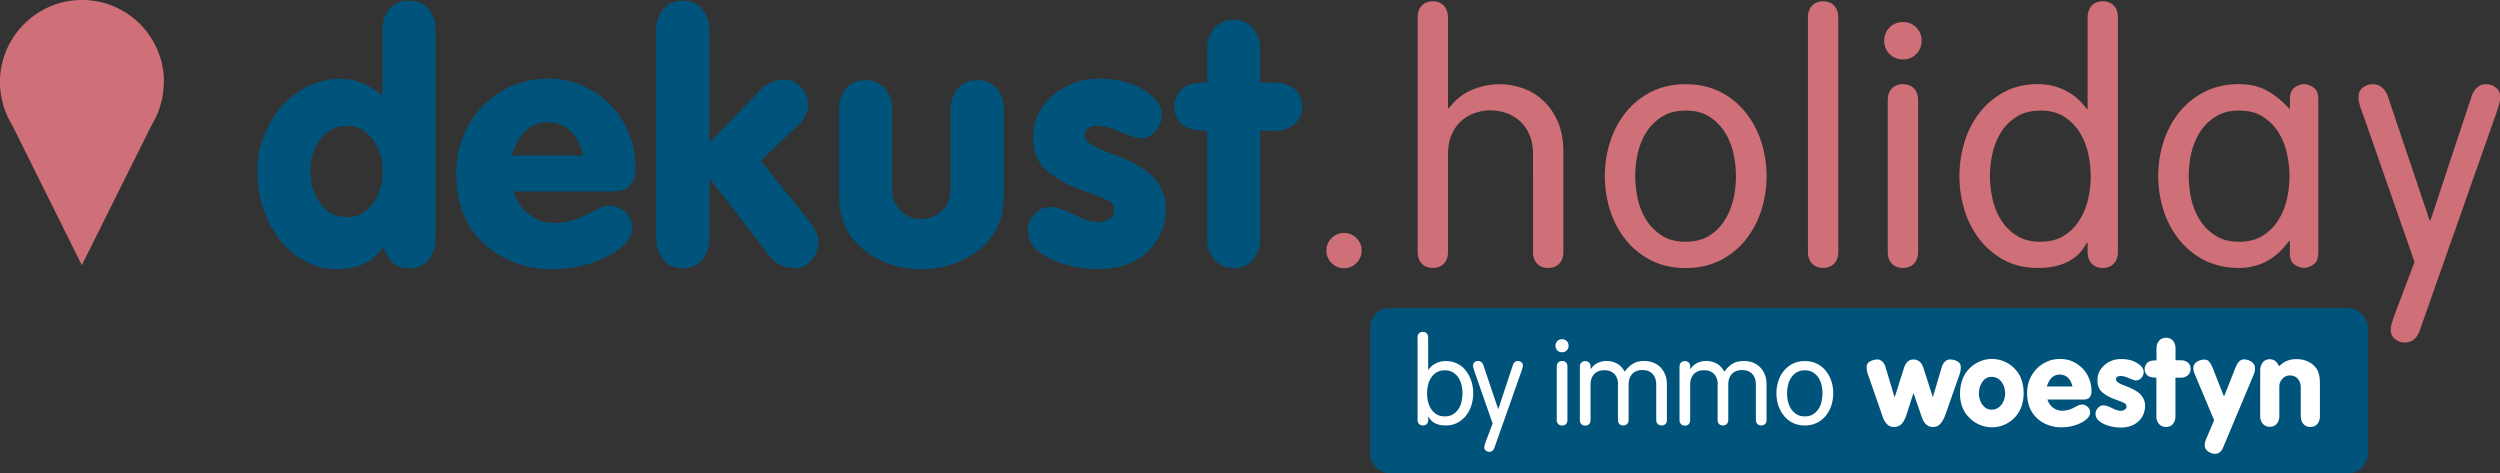
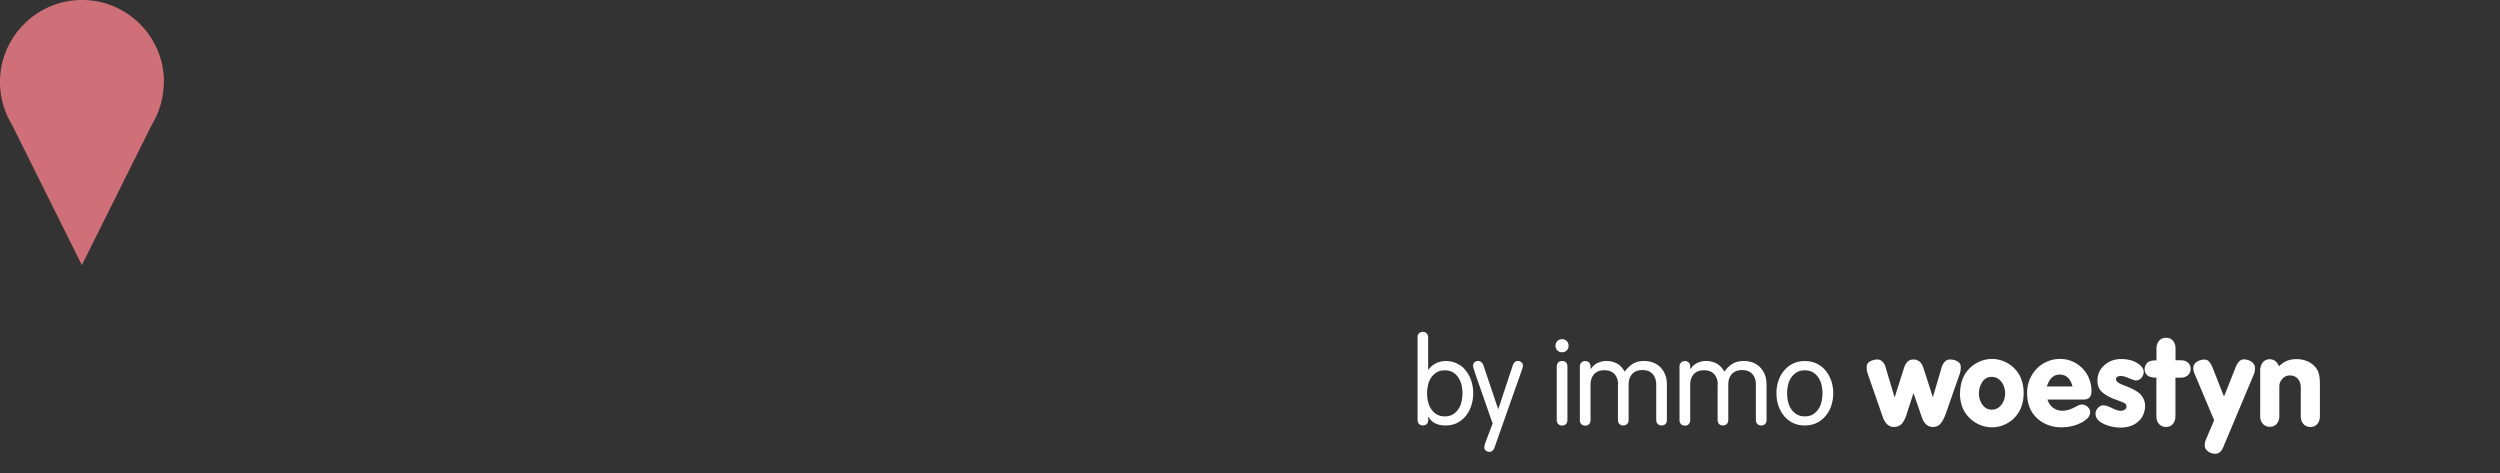
<svg xmlns="http://www.w3.org/2000/svg" id="Layer_1" data-name="Layer 1" viewBox="0 0 283.46 53.65">
  <rect x="0" y="0" width="283.46" height="53.65" fill="#333333" stroke="none" />
  <defs>
    <style>.lg-1{fill:#fff}.lg-3{fill:#cf6f77}.lg-5{fill:#00547b}</style>
  </defs>
-   <path d="M267.88 12.89c-.21-.6-.34-1.01-.39-1.24s-.08-.45-.08-.66c0-.44.16-.79.49-1.05q.495-.39 1.08-.39c.44 0 .81.12 1.1.37s.5.55.63.91l4.78 14.18h.08l4.7-14.18c.13-.36.33-.67.59-.91.26-.25.61-.37 1.06-.37q.585 0 1.08.39c.33.26.49.61.49 1.05 0 .21-.03.43-.08.66s-.18.65-.39 1.24l-8.69 24.67c-.13.36-.33.67-.61.91-.27.25-.63.37-1.08.37q-.585 0-1.08-.39c-.33-.26-.49-.61-.49-1.05 0-.21.03-.43.1-.66.06-.23.2-.65.41-1.24l2.19-5.79-5.87-16.82Z" class="lg-3" />
-   <rect width="113.13" height="18.72" x="155.34" y="34.93" rx="2.2" ry="2.2" style="fill:#00547b" />
-   <path d="M43.37 10.85V3.38c0-.93.27-1.72.81-2.35s1.28-.95 2.23-.95 1.65.31 2.18.94.8 1.41.8 2.36v23.59c0 .97-.25 1.79-.76 2.45s-1.23.99-2.18.99c-.79 0-1.41-.2-1.86-.59s-.83-.99-1.12-1.79c-.65.89-1.41 1.54-2.27 1.92s-1.87.58-3.03.58a7.44 7.44 0 0 1-3.77-1.02 9.3 9.3 0 0 1-2.99-2.74c-1.5-2.19-2.24-4.72-2.24-7.59q0-2.16 1.02-4.38c.68-1.48 1.57-2.7 2.66-3.64 1.7-1.48 3.64-2.22 5.83-2.22q2.355 0 4.71 1.92Zm-8.19 8.61c0 1.35.38 2.55 1.13 3.59.75 1.05 1.77 1.57 3.05 1.57.84 0 1.57-.25 2.18-.76a4.7 4.7 0 0 0 1.39-1.97c.31-.81.47-1.63.47-2.47s-.16-1.62-.47-2.42-.78-1.46-1.39-1.97-1.34-.77-2.18-.77-1.64.25-2.27.75a4.64 4.64 0 0 0-1.43 1.95c-.32.8-.48 1.64-.48 2.5M58.22 21.72c.43 1.2 1.03 2.08 1.8 2.62.84.63 1.79.94 2.84.94 1.17 0 2.31-.27 3.4-.82l1.72-.86c.28-.15.66-.24 1.14-.28.43 0 .84.11 1.25.34s.73.53.97.92q.36.585.36 1.2c0 1.12-.81 2.14-2.42 3.06-1.96 1.12-4.22 1.68-6.77 1.68-1.67 0-3.24-.33-4.73-.98-1.48-.65-2.75-1.61-3.8-2.86-1.5-1.83-2.24-4.18-2.24-7.07 0-1.92.45-3.7 1.36-5.35q1.365-2.46 3.75-3.9c1.59-.96 3.35-1.44 5.26-1.44s3.51.45 5.04 1.36 2.73 2.14 3.59 3.68c.87 1.55 1.3 3.22 1.3 5.01 0 .95-.2 1.64-.6 2.08q-.6.66-1.98.66H58.21Zm7.92-4.1c-.64-2.51-2.01-3.76-4.1-3.76-1.86 0-3.2 1.25-4.02 3.76h8.13ZM80.43 20.24v6.81c0 .95-.27 1.75-.8 2.39-.53.65-1.27.97-2.22.97s-1.65-.32-2.19-.97-.81-1.44-.81-2.39V3.38c0-.59.12-1.14.35-1.65S75.34.81 75.8.52s1-.44 1.61-.44c.93 0 1.67.32 2.21.95s.81 1.42.81 2.35v12.79l5.99-6.15c.63-.65 1.54-.98 2.74-.98.51 0 .99.22 1.46.65s.77.92.92 1.45c.05.32.08.55.08.68 0 .91-.37 1.69-1.1 2.34l-4.26 4.06 5.29 6.57c.83 1.08 1.24 1.9 1.24 2.44 0 .85-.24 1.6-.73 2.22-.49.63-1.12.94-1.91.94-1.25 0-2.22-.47-2.9-1.4l-6.81-8.77ZM113.81 12.41V22c0 2.12-.49 3.78-1.48 4.97-.89 1.15-2.05 2.03-3.45 2.64a11 11 0 0 1-8.81 0c-1.41-.61-2.57-1.49-3.46-2.64-.99-1.27-1.48-2.92-1.48-4.97v-9.59c0-.95.27-1.74.8-2.37s1.27-.95 2.2-.95 1.67.32 2.21.95.81 1.43.81 2.37v8.85c0 1.13.31 2 .94 2.58.65.67 1.45 1 2.38 1 .88 0 1.68-.33 2.38-1 .63-.59.94-1.45.94-2.58v-8.85c0-.95.27-1.74.8-2.37s1.27-.95 2.22-.95 1.67.32 2.2.95.8 1.43.8 2.37M117.13 15.65c0-1.72.59-3.17 1.76-4.34 1.51-1.59 3.44-2.38 5.79-2.38 2.11 0 3.88.49 5.33 1.48 1.15.81 1.72 1.69 1.72 2.62q0 1.005-.72 1.83c-.48.55-1.07.83-1.78.83-.37-.04-1.17-.31-2.38-.82-.99-.41-1.81-.62-2.46-.62-.92.07-1.39.39-1.42.98 0 .37.18.7.54.98s.81.53 1.34.74.95.38 1.26.5c2.2.83 3.74 1.69 4.61 2.58.99 1.08 1.48 2.28 1.48 3.6 0 .97-.2 1.91-.59 2.8s-.95 1.66-1.67 2.28q-2.085 1.8-5.55 1.8c-.97 0-2.08-.15-3.3-.45-1.23-.3-2.3-.78-3.2-1.45-.91-.67-1.36-1.51-1.36-2.52 0-.63.25-1.22.75-1.78s1.07-.84 1.71-.84c.25 0 .52.03.81.1s.54.14.76.23.48.2.78.34q.45.21.81.39c.97.44 1.77.66 2.38.66.43 0 .83-.12 1.22-.36s.58-.56.58-.96c0-.49-.19-.85-.57-1.06q-.57-.315-1.77-.78l-1.64-.6c-1.67-.65-2.95-1.41-3.85-2.26s-1.35-2.03-1.35-3.52ZM142.88 14.83v12.21c0 .97-.27 1.78-.8 2.41s-1.26.95-2.18.95-1.68-.32-2.22-.97c-.55-.65-.82-1.44-.82-2.39V14.83c-1.51 0-2.52-.3-3.02-.9-.47-.51-.7-1.12-.7-1.84 0-.45.13-.91.38-1.37s.58-.78.98-.97c.48-.25 1.27-.38 2.36-.38V5.61c0-.95.27-1.75.81-2.39.54-.65 1.28-.97 2.23-.97s1.65.32 2.18.96.8 1.44.8 2.4v3.76h1.72c.87 0 1.59.24 2.17.72s.87 1.15.87 2-.29 1.51-.88 2-1.31.74-2.16.74z" class="lg-5" />
-   <path d="M150.98 27c.39-.39.86-.59 1.41-.59s1.02.2 1.41.59.59.86.59 1.41-.2 1.02-.59 1.41-.86.59-1.41.59-1.02-.2-1.41-.59-.59-.86-.59-1.41.2-1.02.59-1.41M173.82 17.52c0-.89-.14-1.65-.43-2.29s-.66-1.15-1.12-1.55c-.46-.39-.97-.69-1.55-.88-.57-.19-1.15-.29-1.72-.29s-1.15.1-1.72.29-1.09.48-1.55.88c-.46.39-.83.91-1.12 1.55s-.43 1.4-.43 2.29v11.06c0 .56-.16 1-.47 1.32s-.73.48-1.25.48-.94-.16-1.25-.49c-.31-.32-.47-.77-.47-1.34V1.98c0-.57.16-1.02.47-1.34s.73-.49 1.25-.49.94.17 1.25.5.47.79.47 1.38v10.18l.08.08c.76-.99 1.64-1.7 2.66-2.11q1.53-.63 3.09-.63c.81 0 1.64.13 2.49.4s1.62.71 2.33 1.32c.7.61 1.29 1.41 1.74 2.39.46.98.69 2.19.69 3.62v11.3c0 .56-.16 1-.47 1.32s-.73.48-1.25.48-.94-.16-1.25-.48-.47-.76-.47-1.32zM182.57 16.06c.4-1.25 1-2.36 1.78-3.33s1.74-1.74 2.88-2.32c1.14-.57 2.43-.86 3.9-.86s2.76.29 3.9.86 2.09 1.35 2.88 2.32c.78.97 1.38 2.08 1.78 3.33s.61 2.55.61 3.91-.2 2.66-.61 3.91c-.4 1.25-1 2.36-1.78 3.33s-1.74 1.74-2.88 2.32c-1.14.57-2.43.86-3.9.86s-2.76-.29-3.9-.86a8.7 8.7 0 0 1-2.88-2.32 10.3 10.3 0 0 1-1.78-3.33c-.4-1.25-.61-2.55-.61-3.91s.2-2.65.61-3.91m3.13 6.51c.2.87.52 1.67.98 2.39s1.05 1.31 1.78 1.77 1.62.68 2.66.68 1.96-.23 2.68-.68a5.5 5.5 0 0 0 1.76-1.77c.46-.72.78-1.52.98-2.39s.29-1.74.29-2.6-.1-1.73-.29-2.6c-.2-.87-.52-1.67-.98-2.39a5.6 5.6 0 0 0-1.76-1.76c-.72-.46-1.61-.68-2.68-.68s-1.93.23-2.66.68c-.73.46-1.33 1.04-1.78 1.76-.46.72-.78 1.52-.98 2.39s-.29 1.74-.29 2.6.1 1.73.29 2.6M208.43 28.55c0 .57-.16 1.02-.47 1.34s-.73.49-1.25.49-.94-.16-1.25-.49c-.31-.32-.47-.77-.47-1.34V1.98c0-.57.16-1.02.47-1.34s.73-.49 1.25-.49.94.16 1.25.49c.31.32.47.77.47 1.34zM214.25 3.11c.4-.4.91-.61 1.51-.61s1.1.2 1.51.61c.4.41.61.91.61 1.51s-.2 1.1-.61 1.51-.91.61-1.51.61-1.1-.2-1.51-.61c-.4-.4-.61-.91-.61-1.51s.2-1.1.61-1.51m3.23 25.47c0 .56-.16 1-.47 1.32s-.73.48-1.25.48-.94-.16-1.25-.48-.47-.76-.47-1.32V11.35c0-.56.16-1 .47-1.32s.73-.48 1.25-.48.94.16 1.25.48.47.76.47 1.32zM236.7 27.52h-.08c-.99 1.91-2.85 2.86-5.56 2.86-1.41 0-2.66-.29-3.76-.86a8.6 8.6 0 0 1-2.8-2.32q-1.155-1.455-1.74-3.33c-.39-1.25-.59-2.55-.59-3.91s.2-2.65.59-3.91q.585-1.875 1.74-3.33c.77-.97 1.7-1.74 2.8-2.32 1.1-.57 2.35-.86 3.76-.86.68 0 1.31.09 1.9.25.59.17 1.12.39 1.59.67.47.27.87.58 1.21.92s.63.67.86.98h.08V2.03c0-.59.16-1.04.47-1.38s.73-.5 1.25-.5.94.16 1.25.49c.31.32.47.77.47 1.34v26.57c0 .57-.16 1.02-.47 1.34s-.73.49-1.25.49-.94-.16-1.25-.49-.47-.78-.47-1.35zm.06-10.15c-.2-.87-.52-1.67-.98-2.39a5.6 5.6 0 0 0-1.76-1.76c-.72-.46-1.61-.68-2.68-.68s-1.93.23-2.66.68c-.73.46-1.33 1.04-1.78 1.76-.46.72-.78 1.52-.98 2.39s-.29 1.74-.29 2.6.1 1.73.29 2.6c.2.87.52 1.67.98 2.39s1.05 1.31 1.78 1.77 1.62.68 2.66.68 1.96-.23 2.68-.68a5.5 5.5 0 0 0 1.76-1.77c.46-.72.78-1.52.98-2.39s.29-1.74.29-2.6-.1-1.73-.29-2.6M262.85 28.73c0 .59-.18 1.01-.55 1.26-.37.26-.72.38-1.06.38-.37 0-.72-.13-1.08-.38-.35-.26-.53-.68-.53-1.26v-1.42h-.08c-.76 1.05-1.61 1.82-2.56 2.32s-1.99.75-3.11.75c-1.46 0-2.76-.29-3.9-.86a8.7 8.7 0 0 1-2.88-2.32 10.3 10.3 0 0 1-1.78-3.33c-.4-1.25-.61-2.55-.61-3.91s.2-2.65.61-3.91c.4-1.25 1-2.36 1.78-3.33s1.74-1.74 2.88-2.32c1.14-.57 2.43-.86 3.9-.86 1.2 0 2.24.24 3.13.72s1.74 1.17 2.55 2.06h.08v-1.1c0-.6.18-1.03.53-1.29q.525-.39 1.08-.39c.34 0 .69.13 1.06.38.37.26.55.68.55 1.26v17.54Zm-14.39-6.16c.2.87.52 1.67.98 2.39s1.05 1.31 1.78 1.77 1.62.68 2.66.68 1.96-.23 2.68-.68a5.5 5.5 0 0 0 1.76-1.77c.46-.72.78-1.52.98-2.39s.29-1.74.29-2.6-.1-1.73-.29-2.6c-.2-.87-.52-1.67-.98-2.39a5.6 5.6 0 0 0-1.76-1.76c-.72-.46-1.61-.68-2.68-.68s-1.93.23-2.66.68c-.73.46-1.33 1.04-1.78 1.76-.46.72-.78 1.52-.98 2.39s-.29 1.74-.29 2.6.1 1.73.29 2.6" class="lg-3" />
  <path d="M160.72 38.27c0-.2.06-.36.17-.47s.26-.17.44-.17.33.06.44.18.16.28.16.48v3.63h.03c.08-.11.18-.22.3-.34s.26-.23.43-.32c.16-.1.35-.17.56-.23s.43-.09.67-.09q.75 0 1.32.3c.57.3.71.47.98.81s.47.73.61 1.17.21.9.21 1.37-.07.93-.21 1.37-.34.83-.61 1.17-.6.61-.98.81q-.585.3-1.32.3c-.95 0-1.61-.33-1.95-1h-.03v.36c0 .2-.06.36-.16.47-.11.11-.26.17-.44.17s-.33-.06-.44-.17-.17-.27-.17-.47v-9.34Zm1.19 7.24c.07.31.18.59.34.84s.37.46.63.62.57.24.94.24.69-.08.94-.24.46-.37.62-.62.28-.53.34-.84.1-.61.1-.91-.03-.61-.1-.91c-.07-.31-.18-.59-.34-.84s-.37-.46-.62-.62-.57-.24-.94-.24-.68.08-.94.24-.47.37-.63.62-.28.53-.34.84c-.07.31-.1.61-.1.91s.03.61.1.91M167.19 42.11c-.07-.21-.12-.35-.14-.44a1 1 0 0 1-.03-.23c0-.15.06-.28.17-.37s.24-.14.38-.14c.16 0 .28.04.39.13s.17.19.22.32l1.68 4.98h.03l1.65-4.98c.05-.13.11-.23.21-.32s.22-.13.37-.13c.14 0 .26.05.38.14.11.09.17.21.17.37 0 .07 0 .15-.03.23-.02.08-.06.23-.14.44l-3.06 8.67c-.05.13-.12.23-.21.32-.1.09-.22.13-.38.13-.14 0-.26-.05-.38-.14a.45.45 0 0 1-.17-.37c0-.07.01-.15.03-.23s.07-.23.14-.44l.77-2.03-2.06-5.91ZM176.58 38.67c.14-.14.32-.21.53-.21s.39.07.53.21.21.32.21.53-.07.39-.21.53-.32.21-.53.21-.39-.07-.53-.21-.21-.32-.21-.53.07-.39.21-.53m1.14 8.95c0 .2-.06.35-.16.46-.11.11-.26.17-.44.17s-.33-.06-.44-.17a.64.64 0 0 1-.17-.46v-6.06c0-.2.06-.35.17-.46s.26-.17.44-.17.33.06.44.17.16.27.16.46zM183.47 43.63c0-.51-.14-.91-.41-1.21-.28-.3-.66-.44-1.16-.44s-.88.15-1.15.44c-.27.3-.41.7-.41 1.21v4c0 .2-.06.35-.16.46-.11.11-.26.17-.44.17s-.33-.06-.44-.17a.64.64 0 0 1-.17-.46v-6.06c0-.2.06-.35.17-.46s.26-.17.44-.17.33.06.44.17.16.27.16.47v.22l.03.03c.07-.09.16-.19.25-.3.1-.11.22-.2.36-.29.15-.09.32-.16.52-.22s.43-.09.71-.09c.36 0 .71.09 1.07.26s.67.49.94.95c.27-.38.57-.67.92-.89s.79-.32 1.32-.32c.28 0 .58.05.87.14.3.09.57.25.82.46.25.22.45.5.61.84.16.35.24.77.24 1.27v3.97c0 .2-.06.35-.16.46-.11.11-.26.17-.44.17s-.33-.06-.44-.17-.17-.27-.17-.46v-4c0-.51-.14-.91-.41-1.21s-.66-.44-1.16-.44-.88.15-1.15.44c-.27.3-.41.7-.41 1.21v4c0 .2-.06.35-.17.46s-.26.17-.44.17-.33-.06-.44-.17-.16-.27-.16-.46v-4ZM194.77 43.63c0-.51-.14-.91-.41-1.21-.28-.3-.66-.44-1.16-.44s-.88.15-1.15.44c-.27.3-.41.7-.41 1.21v4c0 .2-.06.35-.16.46-.11.11-.26.17-.44.17s-.33-.06-.44-.17a.64.64 0 0 1-.17-.46v-6.06c0-.2.06-.35.17-.46s.26-.17.44-.17.33.06.44.17.16.27.16.47v.22l.03.03c.07-.09.16-.19.25-.3.1-.11.22-.2.36-.29.15-.09.32-.16.52-.22s.43-.09.71-.09c.36 0 .71.09 1.07.26s.67.49.94.95c.27-.38.57-.67.92-.89s.79-.32 1.32-.32c.28 0 .58.05.87.14.3.09.57.25.82.46.25.22.45.5.61.84.16.35.24.77.24 1.27v3.97c0 .2-.06.35-.16.46-.11.11-.26.17-.44.17s-.33-.06-.44-.17-.17-.27-.17-.46v-4c0-.51-.14-.91-.41-1.21s-.66-.44-1.16-.44-.88.15-1.15.44c-.27.3-.41.7-.41 1.21v4c0 .2-.06.35-.17.46s-.26.17-.44.17-.33-.06-.44-.17-.16-.27-.16-.46v-4ZM201.63 43.22q.21-.66.63-1.17c.28-.34.61-.61 1.01-.81s.86-.3 1.37-.3.97.1 1.37.3.74.47 1.01.81c.28.34.48.73.63 1.17.14.44.21.9.21 1.37s-.07.93-.21 1.37q-.21.66-.63 1.17c-.28.34-.61.61-1.01.81s-.86.3-1.37.3-.97-.1-1.37-.3-.74-.47-1.01-.81c-.28-.34-.48-.73-.63-1.17-.14-.44-.21-.9-.21-1.37s.07-.93.21-1.37m1.1 2.29c.07.31.18.59.34.84s.37.46.63.62.57.24.94.24.69-.08.94-.24.46-.37.62-.62.28-.53.34-.84.1-.61.1-.91-.03-.61-.1-.91c-.07-.31-.18-.59-.34-.84s-.37-.46-.62-.62-.57-.24-.94-.24-.68.08-.94.24-.47.37-.63.62-.28.53-.34.84c-.07.31-.1.61-.1.91s.03.61.1.91M219.15 45.06l1.01-3.43c.07-.23.18-.44.35-.61.16-.17.35-.26.56-.26.34 0 .63.07.88.22.25.14.37.36.37.64q0 .36-.09.69l-1.6 4.57c-.16.46-.35.84-.57 1.11-.22.28-.52.42-.92.42-.57 0-.99-.38-1.25-1.15l-.93-2.7-.75 2.32c-.14.48-.32.85-.54 1.12s-.53.41-.95.41c-.3 0-.56-.11-.77-.33s-.37-.49-.48-.82l-1.73-4.98c-.06-.21-.09-.43-.09-.68 0-.27.13-.48.38-.62s.54-.22.86-.22c.21 0 .39.09.56.26s.28.37.34.6l1.03 3.45 1.06-3.34c.21-.65.56-.97 1.06-.97.56 0 .94.32 1.15.97l1.07 3.32ZM222.24 44.59c0-.51.08-1 .24-1.48.16-.47.4-.88.73-1.23.34-.37.74-.66 1.21-.87a3.49 3.49 0 0 1 2.88 0q.705.315 1.2.87.495.525.72 1.23c.16.46.23.96.23 1.48s-.08.99-.23 1.45-.4.87-.72 1.23q-.495.555-1.2.87c-.47.21-.94.31-1.43.31s-.99-.1-1.46-.31-.87-.5-1.21-.87c-.65-.68-.97-1.58-.97-2.69Zm2.13 0c0 .29.06.58.17.87s.28.52.5.71c.22.18.48.28.78.28.32 0 .59-.09.82-.27s.41-.42.53-.7a2.27 2.27 0 0 0 0-1.77c-.12-.29-.3-.53-.53-.71s-.51-.27-.82-.27c-.45 0-.8.19-1.06.58-.25.39-.38.81-.38 1.29ZM232.14 45.29c.15.43.37.74.65.94.3.23.64.34 1.02.34.42 0 .83-.1 1.22-.29l.62-.31c.1-.05.24-.09.41-.1q.225 0 .45.12c.15.08.26.19.35.33s.13.28.13.43c0 .4-.29.77-.87 1.1q-1.05.6-2.43.6c-.6 0-1.16-.12-1.69-.35s-.99-.58-1.36-1.03c-.54-.66-.8-1.5-.8-2.53 0-.69.16-1.33.49-1.92s.77-1.06 1.35-1.4c.57-.34 1.2-.52 1.89-.52s1.26.16 1.81.49.98.77 1.29 1.32c.31.56.47 1.15.47 1.8 0 .34-.07.59-.22.75-.14.16-.38.24-.71.24h-4.04Zm2.85-1.47q-.345-1.35-1.47-1.35-1.005 0-1.44 1.35H235ZM237.82 43.12q0-.93.63-1.56c.54-.57 1.23-.85 2.08-.85.76 0 1.39.18 1.91.53.41.29.62.61.62.94 0 .24-.09.46-.26.66s-.39.3-.64.3c-.13-.01-.42-.11-.85-.29-.35-.15-.65-.22-.88-.22-.33.02-.5.14-.51.35 0 .13.06.25.19.35q.195.15.48.27t.45.18q1.185.45 1.65.93c.35.39.53.82.53 1.29 0 .35-.07.68-.21 1.01s-.34.59-.6.82c-.5.43-1.16.65-1.99.65-.35 0-.74-.05-1.18-.16s-.82-.28-1.15-.52-.49-.54-.49-.9c0-.22.09-.44.27-.64s.38-.3.61-.3c.09 0 .19.01.29.04.1.02.19.05.27.08s.17.07.28.12.2.1.29.14c.35.16.63.24.85.24.15 0 .3-.04.44-.13s.21-.2.21-.34c0-.18-.07-.3-.2-.38s-.35-.17-.64-.28l-.59-.22c-.6-.23-1.06-.51-1.38-.81q-.48-.465-.48-1.26ZM246.66 42.82v4.38c0 .35-.1.64-.29.87s-.45.34-.78.34-.6-.12-.8-.35-.29-.52-.29-.86v-4.38c-.54 0-.9-.11-1.08-.32a.92.92 0 0 1-.25-.66c0-.16.05-.33.14-.49.09-.17.21-.28.35-.35.17-.09.45-.14.85-.14v-1.35c0-.34.1-.63.29-.86s.46-.35.8-.35.59.11.78.34.29.52.29.86v1.35h.62c.31 0 .57.09.78.26s.31.41.31.72-.11.54-.32.72q-.315.27-.78.27zM252.17 44.96l1.26-3.18c.12-.32.26-.57.41-.75s.35-.28.59-.28c.19 0 .39.04.58.12.2.08.36.19.48.34s.19.31.19.5c0 .25-.04.48-.11.68l-3.48 8.29c-.21.51-.51.77-.91.77-.3 0-.57-.09-.81-.26s-.38-.4-.39-.68c0-.2.04-.42.13-.66l.94-2.2-2.22-5.27c-.09-.22-.14-.45-.14-.67 0-.28.13-.5.39-.68.26-.17.54-.26.85-.26.24 0 .44.09.58.27s.28.43.4.74l1.26 3.2ZM258.41 41.52c.3-.28.6-.49.9-.61s.66-.19 1.06-.19c.76 0 1.4.22 1.9.65.3.26.51.56.61.89.11.33.16.72.16 1.19v3.76c0 .34-.1.63-.29.86s-.46.34-.8.34-.59-.12-.79-.35c-.19-.23-.29-.52-.29-.86v-3.27c0-.39-.11-.71-.33-.97s-.52-.39-.91-.39c-.23 0-.43.06-.61.18s-.32.28-.43.47-.15.4-.15.62v3.35c0 .34-.1.63-.29.86s-.46.34-.8.34-.59-.12-.79-.35c-.19-.23-.29-.52-.29-.86V42c0-.34.09-.63.27-.88.18-.24.44-.37.77-.39.5 0 .86.25 1.06.75Z" class="lg-1" />
  <path d="M18.59 9.29c0-5.35-4.52-9.64-9.95-9.27C4.04.34.33 4.07.02 8.66a9.3 9.3 0 0 0 1.13 5.12c.13.23.26.46.37.69l7.76 15.59 7.76-15.57c.12-.25.26-.49.39-.73a9.25 9.25 0 0 0 1.14-4.47Z" style="fill:#cf6f77" />
</svg>